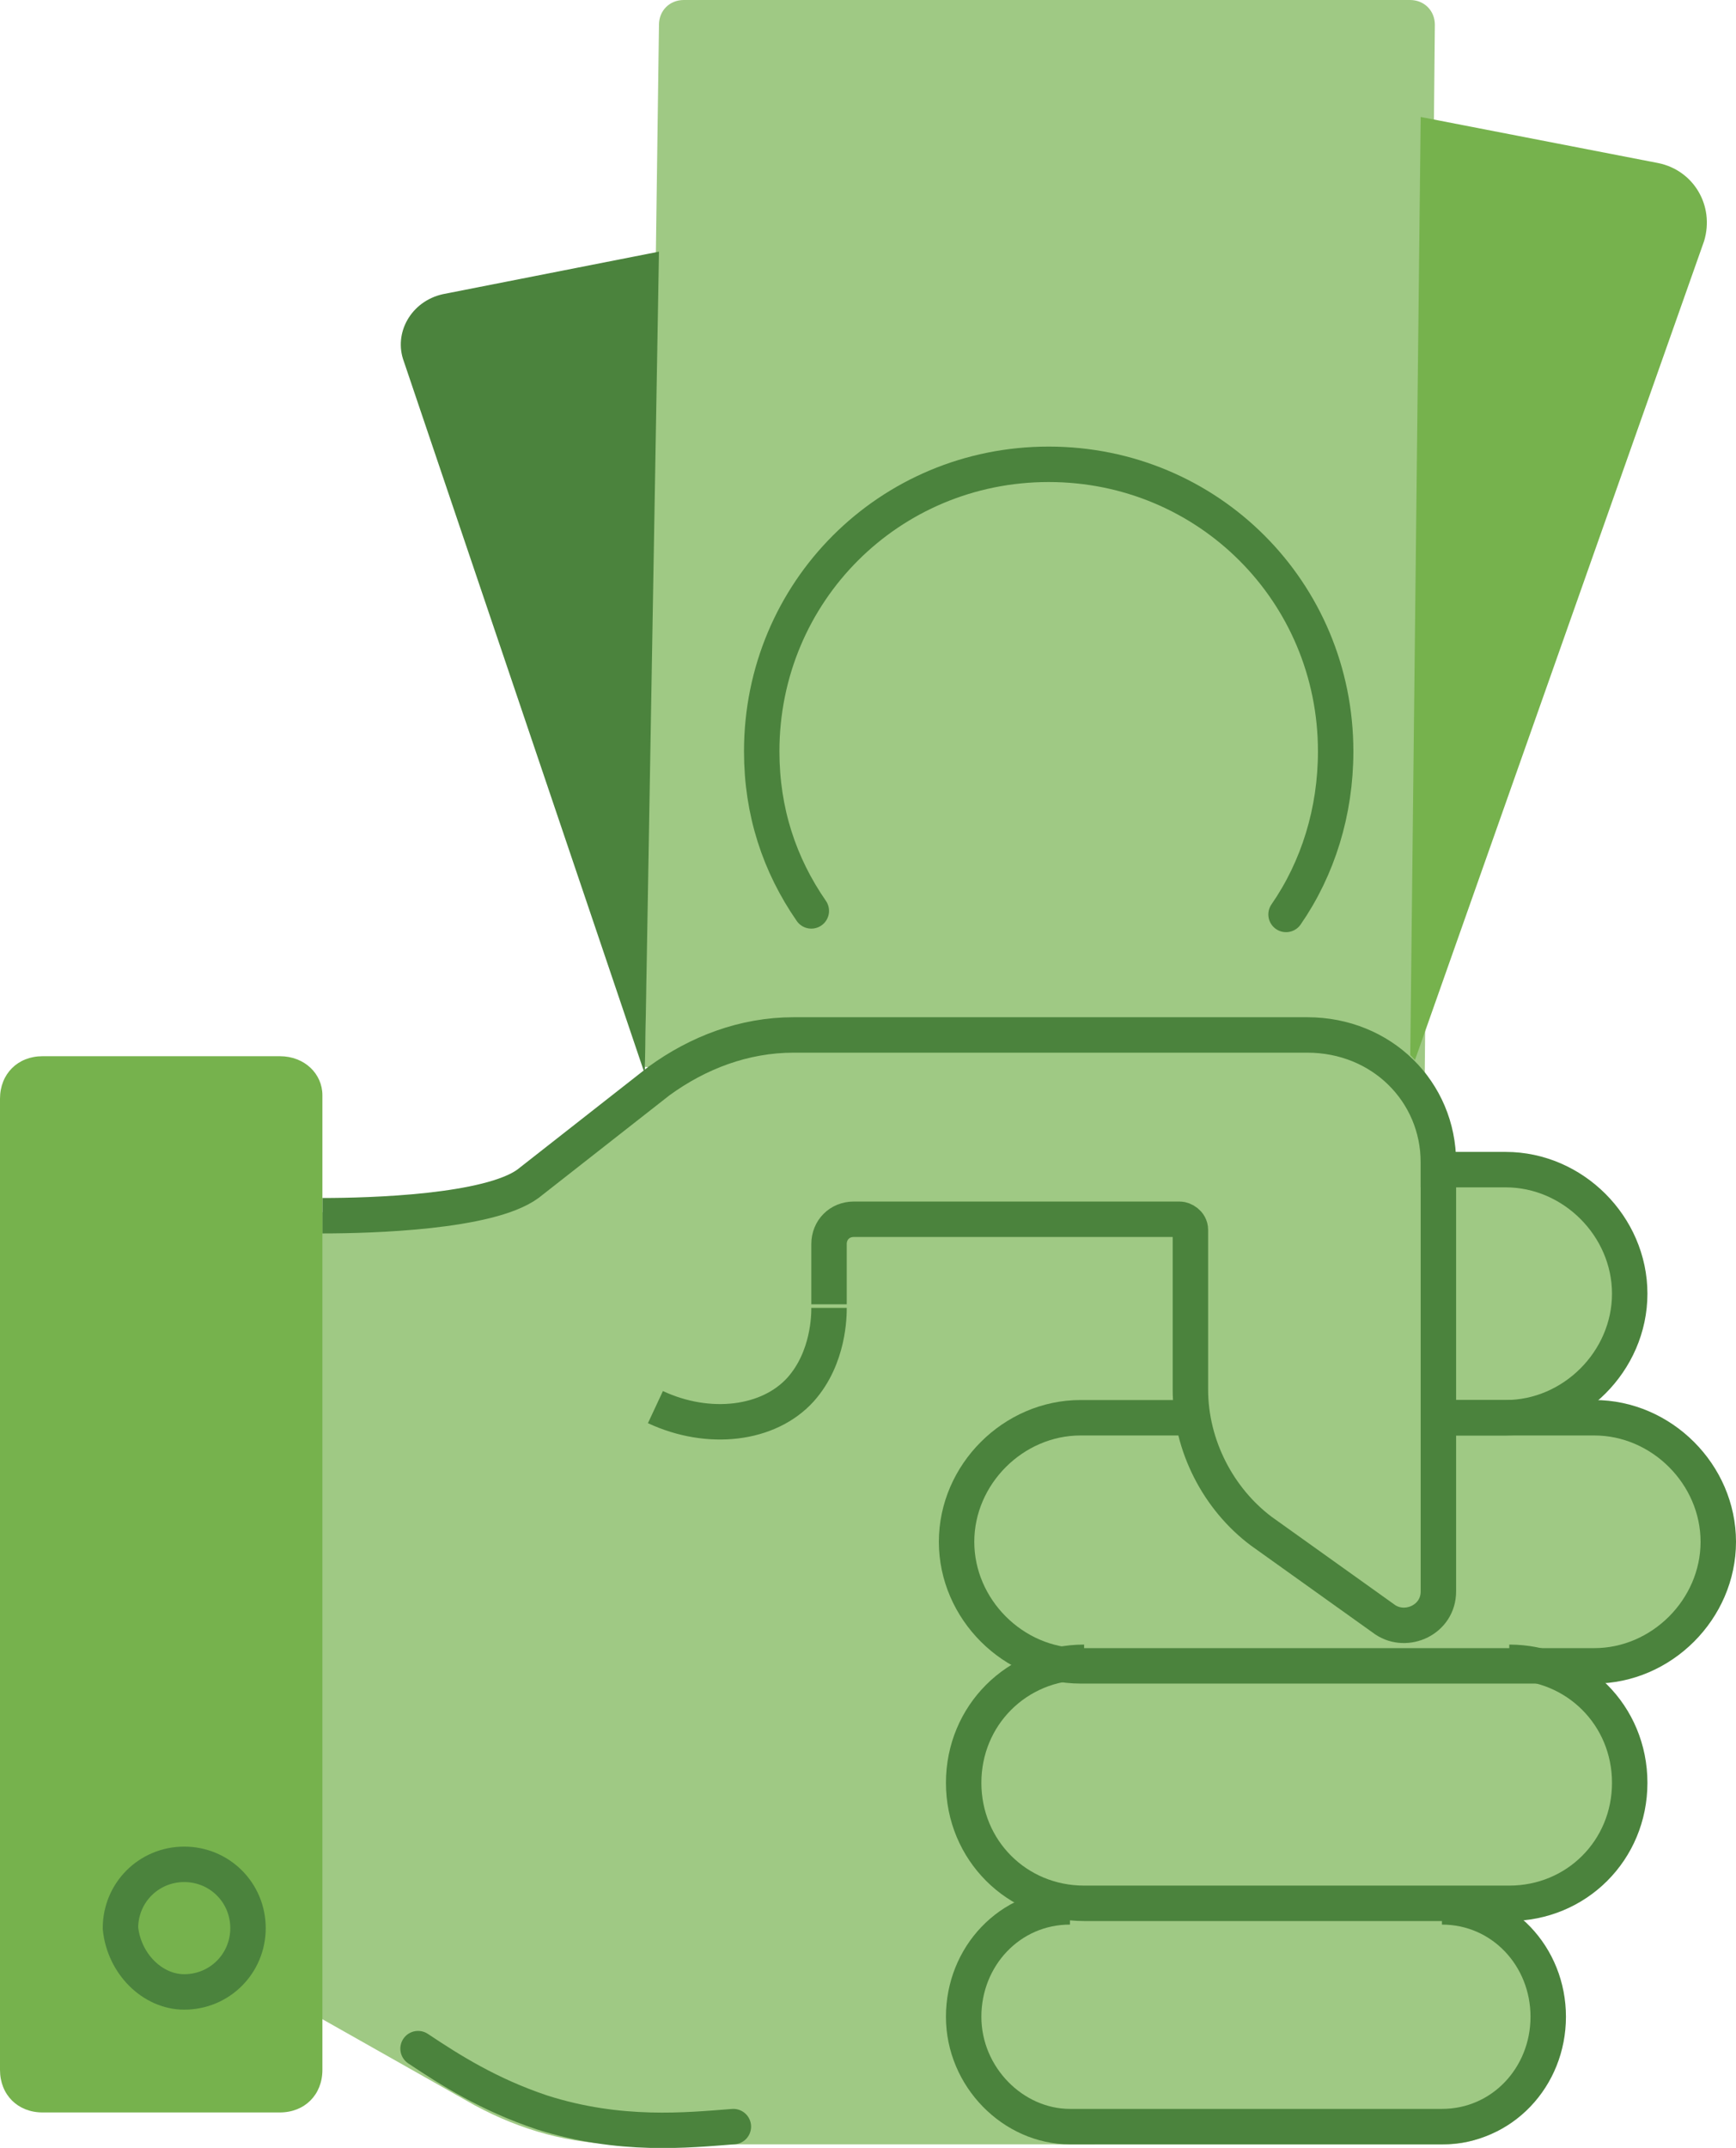
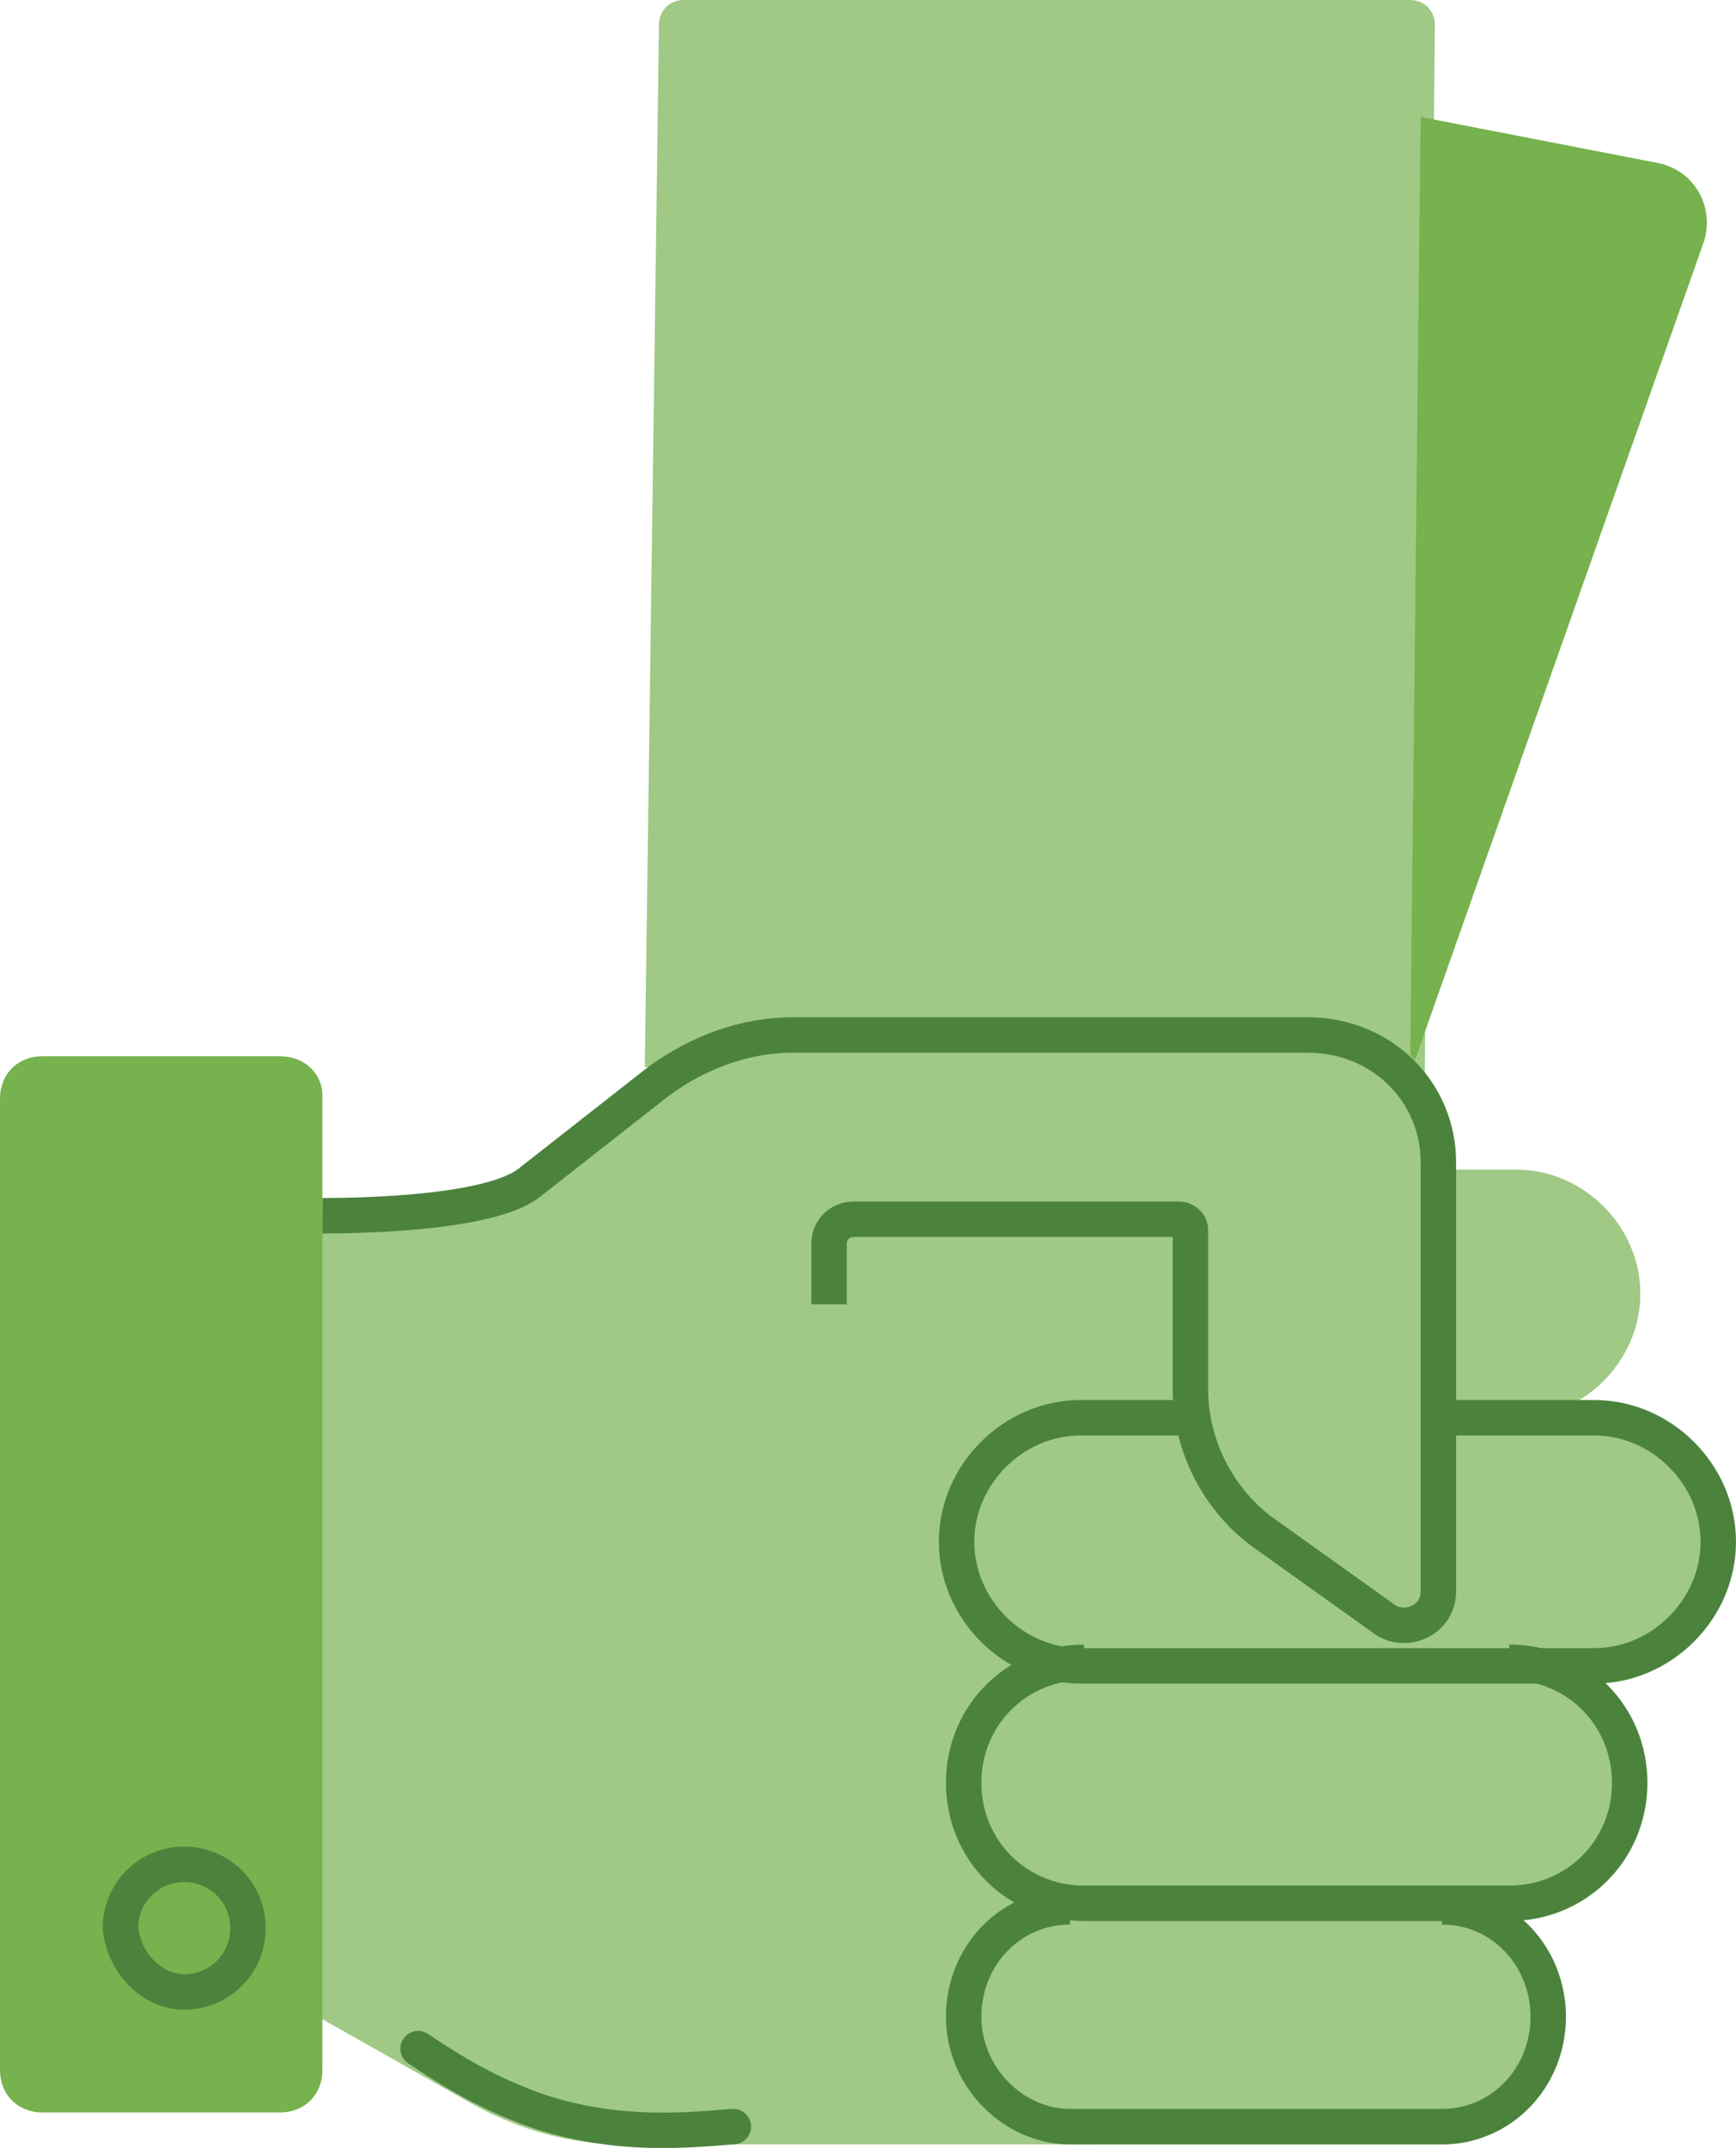
<svg xmlns="http://www.w3.org/2000/svg" id="Layer_2" viewBox="0 0 49 60.6">
  <g id="Layer_1-2">
    <path d="m40.2,33h2.6c1.9,0,3.5,1.6,3.5,3.5s-1.6,3.5-3.5,3.5h-3.1" style="fill:#9fc984; stroke-width:0px;" />
    <path d="m18.2,30.1l.4-29.4c0-.4.3-.7.7-.7h20.5c.4,0,.7.3.7.7l-.3,31.1" style="fill:#9fc984; stroke-width:0px;" />
-     <path d="m18.2,30.3l-6.8-20.1c-.3-.8.2-1.7,1.1-1.9l6.1-1.2-.4,23.2h0Z" style="fill:#4b833d; stroke-width:0px;" />
    <path d="m48.1,6.8c.3-1-.3-2-1.3-2.2l-6.7-1.3-.3,27,8.3-23.5Z" style="fill:#76b24d; stroke-width:0px;" />
-     <path d="m22.9,25.7c-.9-1.3-1.4-2.8-1.4-4.5,0-4.5,3.6-8.1,8.1-8.1s8.1,3.6,8.1,8.1c0,1.7-.5,3.3-1.4,4.6" style="fill:none; stroke:#4b833d; stroke-linecap:round; stroke-miterlimit:10;" />
-     <path d="m23,36.5v-1.7c0-.4.3-.7.7-.7h3.3" style="fill:#221f1f; stroke-width:0px;" />
+     <path d="m23,36.5c0-.4.3-.7.7-.7h3.3" style="fill:#221f1f; stroke-width:0px;" />
    <path d="m27,34.1h5.9c.1,0,.3.1.3.3v4.5c0,.4.1.8.2,1.2" style="fill:#221f1f; stroke-width:0px;" />
    <path d="m40.9,39.5v-7.1c0-2-1.6-3.7-3.7-3.7h-14.5c-1.4,0-2.7.5-3.8,1.3l-3.7,2.9c-1.1.8-2.4,1.3-3.8,1.3h-2.4l-.2,22.6,4.6,2.6c1.3.7,2.7,1.1,4.2,1.1h13.3" style="fill:#9fc984; stroke-width:0px;" />
    <path d="m34.1,39.1c.3,1.1,1,2.1,1.9,2.8l3.5,2.5c.6.4,1.5,0,1.5-.8v-4.5" style="fill:#9fc984; stroke-width:0px;" />
    <path d="m42.8,46.7c1.9,0,3.5,1.6,3.5,3.5s-1.6,3.5-3.5,3.5h-12.4c-1.9,0-3.5-1.6-3.5-3.5s1.6-3.5,3.5-3.5" style="fill:#9fc984; stroke-width:0px;" />
    <path d="m39.4,39.7h5.3c1.9,0,3.5,1.6,3.5,3.5s-1.6,3.5-3.5,3.5h-14.5c-1.9,0-3.5-1.6-3.5-3.5s1.6-3.5,3.5-3.5h2.9" style="fill:#9fc984; stroke-width:0px;" />
    <path d="m40.8,53.7c1.7,0,3.1,1.5,3.1,3.4s-1.4,3.4-3.1,3.4h-10.8c-1.7,0-3.1-1.5-3.1-3.4s1.4-3.4,3.1-3.4" style="fill:#9fc984; stroke-width:0px;" />
-     <path d="m40.1,33h2.4c1.9,0,3.5,1.6,3.5,3.5s-1.6,3.5-3.5,3.5h-2.1" style="fill:none; stroke:#4b833d; stroke-miterlimit:10;" />
    <path d="m23.4,36.8v-1.7c0-.4.3-.7.7-.7h9.2c.1,0,.3.1.3.3v4.5c0,1.6.8,3.1,2,4l3.5,2.5c.6.4,1.5,0,1.5-.8v-12.1c0-2-1.6-3.6-3.7-3.6h-14.5c-1.4,0-2.7.5-3.8,1.3l-3.7,2.9c-1.1.8-4.4.9-5.8.9" style="fill:none; stroke:#4b833d; stroke-miterlimit:10;" />
-     <path d="m18.5,39.7c1.5.7,3.2.5,4.1-.5.8-.9.8-2.1.8-2.3" style="fill:none; stroke:#4b833d; stroke-miterlimit:10;" />
    <path d="m40.5,40h4.5c1.9,0,3.5,1.6,3.5,3.5s-1.6,3.5-3.5,3.5h-14.5c-1.9,0-3.5-1.6-3.5-3.5s1.6-3.5,3.5-3.5h2.9" style="fill:none; stroke:#4b833d; stroke-miterlimit:10;" />
    <path d="m42.6,46.9c1.9,0,3.4,1.5,3.4,3.4s-1.5,3.4-3.4,3.4h-12c-1.9,0-3.4-1.5-3.4-3.4s1.5-3.4,3.4-3.4" style="fill:none; stroke:#4b833d; stroke-miterlimit:10;" />
    <path d="m40.7,53.8c1.7,0,3,1.4,3,3.1s-1.3,3.1-3,3.1h-10.5c-1.6,0-3-1.4-3-3.1s1.3-3.1,3-3.1" style="fill:none; stroke:#4b833d; stroke-miterlimit:10;" />
    <path d="m7.9,29.8H1.2c-.7,0-1.2.5-1.2,1.2v27.4c0,.7.5,1.2,1.2,1.2h6.7c.7,0,1.2-.5,1.2-1.2v-27.5c0-.6-.5-1.1-1.2-1.1Z" style="fill:#76b24d; stroke-width:0px;" />
    <path d="m5.2,56.2c1,0,1.8-.8,1.8-1.8s-.8-1.8-1.8-1.8-1.8.8-1.8,1.8c.1,1,.9,1.8,1.8,1.8Z" style="fill:none; stroke:#4b833d; stroke-linecap:round; stroke-miterlimit:10;" />
    <path d="m11.8,57.8c.9.6,2,1.3,3.5,1.8,2.2.7,4.1.5,5.4.4" style="fill:none; stroke:#4b833d; stroke-linecap:round; stroke-miterlimit:10;" />
  </g>
</svg>